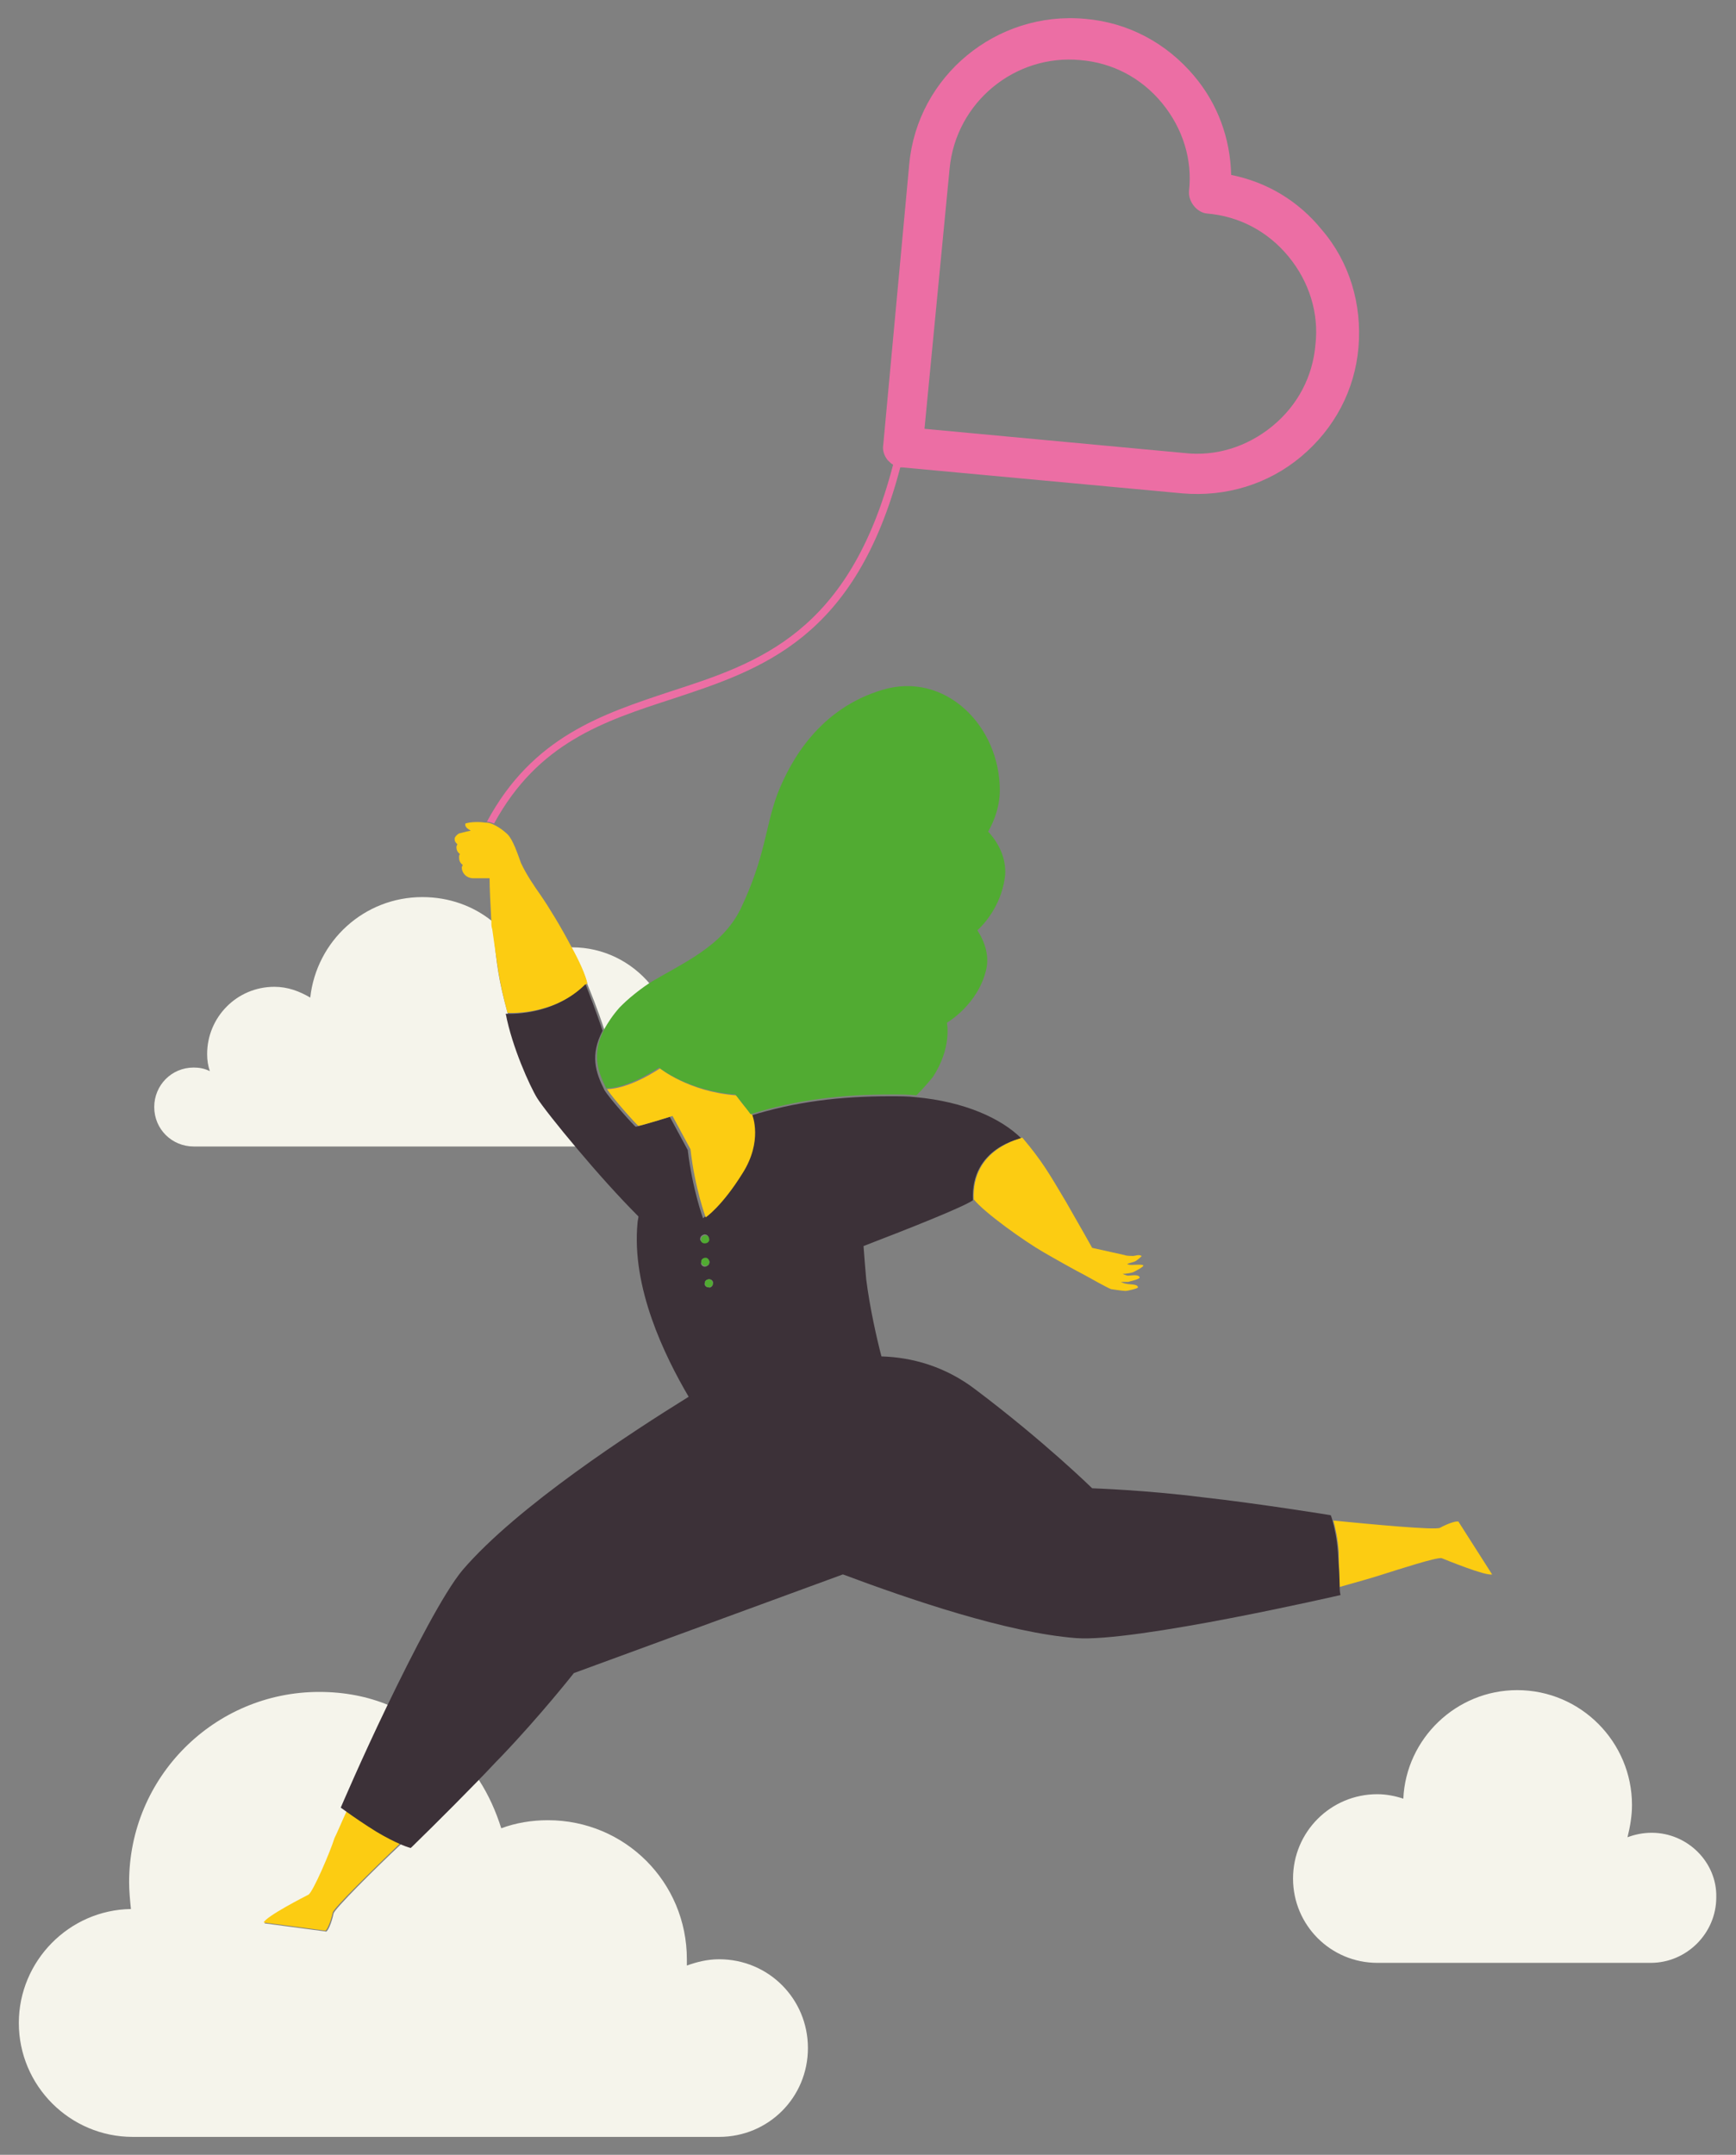
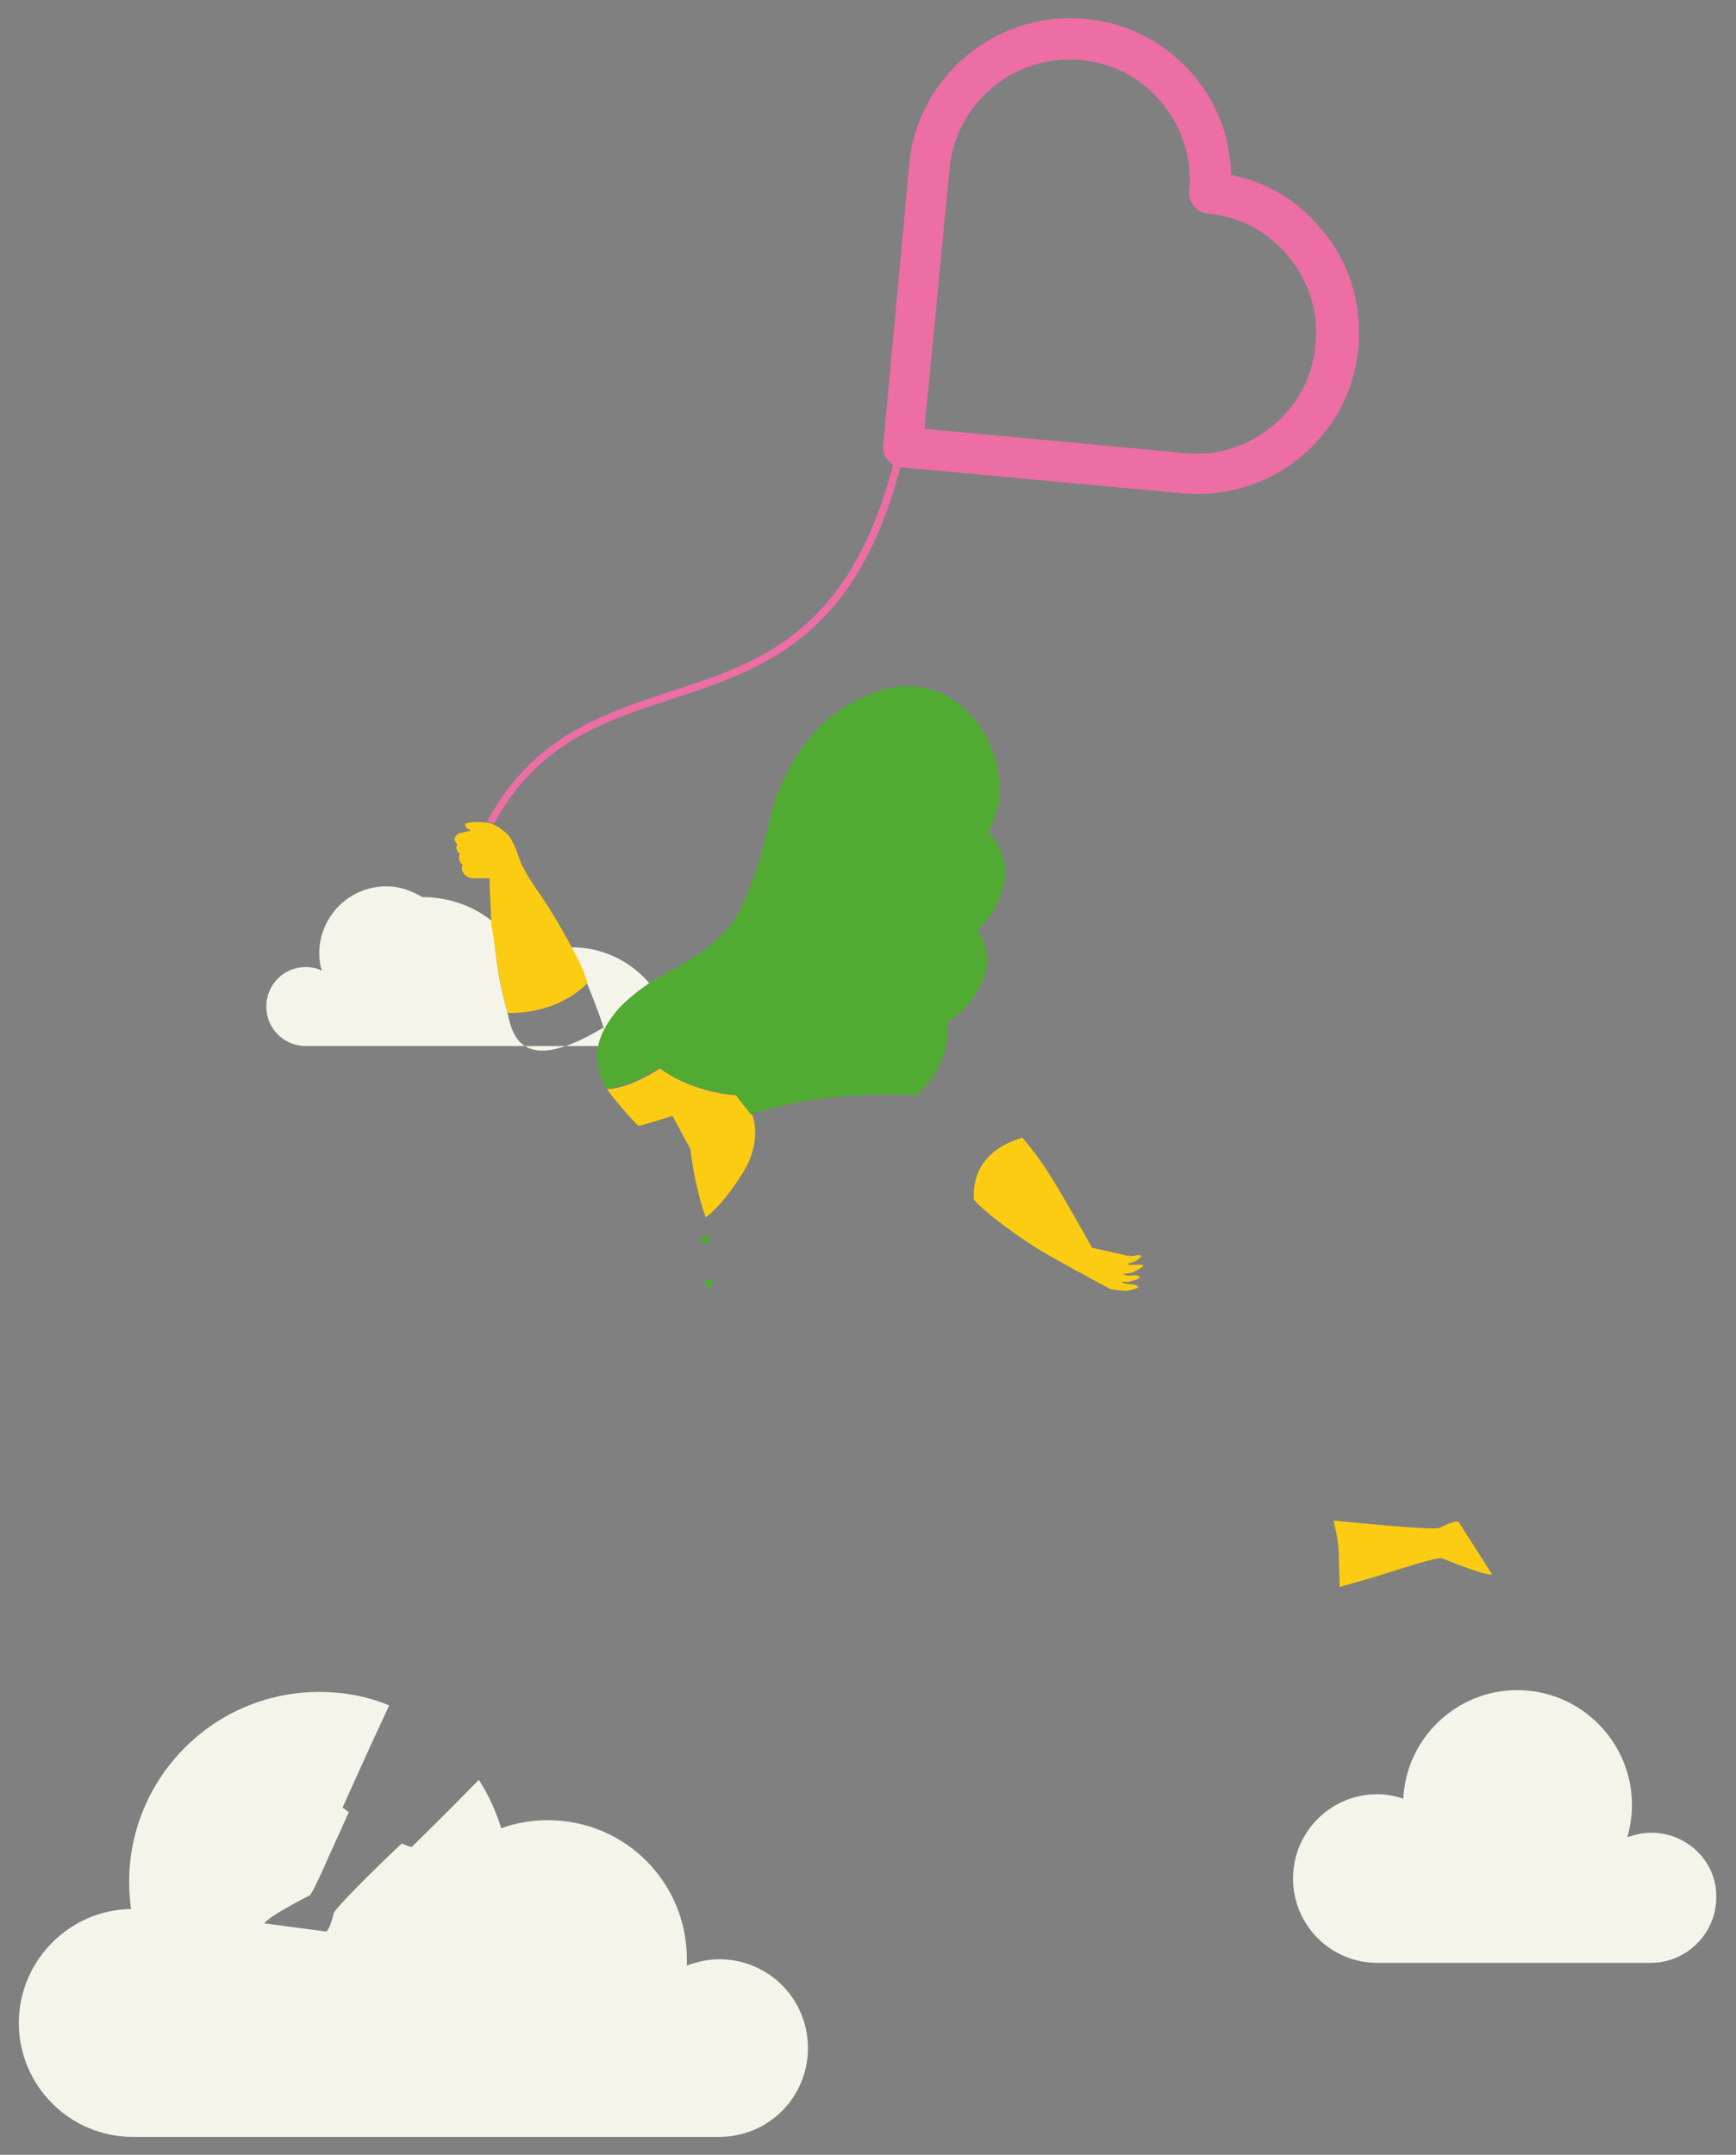
<svg xmlns="http://www.w3.org/2000/svg" version="1.1" id="Capa_1" x="0px" y="0px" viewBox="0 0 193.6 240.2" style="enable-background:new 0 0 193.6 240.2;" xml:space="preserve">
  <rect x="0" y="0" width="193.6" height="240.2" fill="#808080" stroke="none" />
  <style type="text/css">
	.st0{fill:none;}
	.st1{fill:#F5F4EB;}
	.st2{fill:#EC6EA4;}
	.st3{fill:#FCCC12;}
	.st4{fill:#3C3138;}
	.st5{fill:#51AB32;}
</style>
  <g>
-     <path class="st0" d="M142.1,47.5c2.8-2.3,4.5-5.5,4.8-9.1c0.3-3.6-0.7-7.1-3-9.8c-2.3-2.8-5.5-4.5-9.1-4.8c-1.1-0.1-2.2-1.3-2-2.5   c0.3-3.6-0.7-7.1-3-9.8c-2.3-2.8-5.5-4.5-9.1-4.8c-7.4-0.7-14,4.8-14.6,12.1l-2.7,29l29,2.7C135.8,50.9,139.3,49.8,142.1,47.5z" />
    <path class="st1" d="M45.9,205.9c0,0-0.4-0.1-1.1-0.4c-3.1,2.9-7.5,7.3-7.6,7.8c-0.2,1-0.7,2.2-0.9,2l-6.8-0.9   c0.3-0.7,4.6-2.9,5-3.1c0.4-0.2,2.3-4.7,3-6.2c0.3-0.6,0.8-1.8,1.4-3.1c-0.4-0.3-0.7-0.5-0.7-0.5s2.4-5.4,5.2-11.4   c-2.4-1-5-1.5-7.8-1.5c-11.7,0-21.2,9.5-21.2,21.2c0,1,0.1,2,0.2,3c-6.9,0.1-12.5,5.8-12.5,12.7c0,7,5.7,12.7,12.7,12.7h65.4   c5.5,0,9.9-4.4,9.9-9.9c0-5.5-4.4-9.9-9.9-9.9c-1.3,0-2.5,0.3-3.6,0.7c0-0.2,0-0.5,0-0.7c0-8.6-6.9-15.5-15.5-15.5   c-1.8,0-3.6,0.3-5.2,0.9c-0.6-1.9-1.4-3.7-2.5-5.4C49.7,202.2,45.9,205.9,45.9,205.9z" />
    <path class="st1" d="M67.4,114.8c0.4-0.8,1-1.6,1.7-2.4c0.9-1.1,2.1-1.9,3.4-2.7c-2.1-2.5-5.2-4.1-8.7-4.1c0,0,0,0-0.1,0   c0.9,1.6,1.6,3.2,1.8,4.1C66.7,112.6,67.2,114.2,67.4,114.8z" />
-     <path class="st1" d="M56.6,112.9c-1-3.7-1.2-5.2-1.6-9.4c0-0.3,0-0.5-0.1-0.8c-2.1-1.7-4.8-2.7-7.8-2.7c-6.5,0-11.8,4.9-12.5,11.2   c-1.2-0.7-2.5-1.2-4-1.2c-4.2,0-7.5,3.4-7.5,7.5c0,0.7,0.1,1.3,0.3,1.9c-0.6-0.3-1.2-0.4-1.8-0.4c-2.5,0-4.4,2-4.4,4.4   c0,2.5,2,4.4,4.4,4.4h42.2c0.3,0,0.6,0,0.8,0c-2.3-2.7-4.1-5-4.5-5.7C59.3,121,57.3,116.6,56.6,112.9z" />
+     <path class="st1" d="M56.6,112.9c-1-3.7-1.2-5.2-1.6-9.4c0-0.3,0-0.5-0.1-0.8c-2.1-1.7-4.8-2.7-7.8-2.7c-1.2-0.7-2.5-1.2-4-1.2c-4.2,0-7.5,3.4-7.5,7.5c0,0.7,0.1,1.3,0.3,1.9c-0.6-0.3-1.2-0.4-1.8-0.4c-2.5,0-4.4,2-4.4,4.4   c0,2.5,2,4.4,4.4,4.4h42.2c0.3,0,0.6,0,0.8,0c-2.3-2.7-4.1-5-4.5-5.7C59.3,121,57.3,116.6,56.6,112.9z" />
    <path class="st2" d="M75,77.9c10-3.3,20.4-6.7,25.4-25.8c0.1,0,0.1,0,0.2,0l31.3,2.9c4.8,0.4,9.5-1,13.2-4.1   c3.7-3.1,6-7.4,6.4-12.2c0.4-4.8-1-9.5-4.1-13.1c-2.6-3.2-6.1-5.3-10.1-6.1c-0.1-4.1-1.5-7.9-4.1-11c-3.1-3.7-7.4-6-12.2-6.4   c-9.9-0.9-18.7,6.4-19.6,16.2l-2.9,31.3c-0.1,0.6,0.1,1.2,0.5,1.7c0.2,0.2,0.4,0.4,0.6,0.5c-4.9,18.8-15,22.1-24.9,25.3   c-7.5,2.5-15.3,5-20.4,14.5c0.3,0,0.5,0.1,0.8,0.2C60,82.8,67.3,80.4,75,77.9z M105.9,18.8c0.7-7.4,7.3-12.8,14.6-12.1   c3.6,0.3,6.8,2,9.1,4.8c2.3,2.8,3.4,6.3,3,9.8c-0.1,1.2,0.9,2.4,2,2.5c3.6,0.3,6.8,2,9.1,4.8c2.3,2.8,3.4,6.3,3,9.8   c-0.3,3.6-2,6.8-4.8,9.1c-2.8,2.3-6.3,3.4-9.8,3l-29-2.7L105.9,18.8z" />
    <path class="st3" d="M56.6,112.9c0,0,5.2,0.4,8.9-3.3c-0.2-0.9-0.9-2.5-1.8-4.1c-1.1-2.1-2.5-4.4-3.4-5.7c-0.7-1-1.6-2.3-2.2-3.6   c-0.4-1.1-0.9-2.6-1.5-3.2l0,0c0,0-0.7-0.7-1.6-1.1c-0.2-0.1-0.5-0.2-0.8-0.2c0,0,0,0-0.1,0c-0.6-0.1-1.6-0.1-2.2,0.1   c-0.1,0.4,0.3,0.6,0.6,0.8c-0.6,0.1-1.2,0.3-1.3,0.3c-0.2,0.1-0.5,0.4-0.5,0.6c0,0.3,0.1,0.4,0.3,0.6c0,0.1-0.1,0.2-0.1,0.3   c0,0.3,0.1,0.6,0.4,0.8c-0.1,0.1-0.1,0.2-0.1,0.4c0,0.3,0.1,0.6,0.4,0.8c0,0.1-0.1,0.2-0.1,0.3c0,0.6,0.5,1.2,1.3,1.2l1.8,0   c0,1.1,0.1,3,0.2,4.9c0,0.3,0,0.5,0.1,0.8C55.5,107.7,55.6,109.2,56.6,112.9z" />
    <path class="st1" d="M184.2,204.3c-1,0-1.9,0.2-2.7,0.5c0.3-1.2,0.5-2.4,0.5-3.6c0-7-5.7-12.8-12.8-12.8c-6.8,0-12.4,5.4-12.7,12.1   c-0.9-0.3-1.9-0.5-2.9-0.5c-5.2,0-9.4,4.2-9.4,9.4c0,5.2,4.2,9.4,9.4,9.4h30.5c4,0,7.3-3.3,7.3-7.3   C191.5,207.6,188.2,204.3,184.2,204.3z" />
    <path class="st3" d="M149.4,176.9c1.8-0.5,3.9-1.1,4.8-1.4c1.6-0.5,6.2-2,6.6-1.8c0.5,0.2,4.9,2,5.6,1.8l-3.7-5.8   c0-0.3-1.2,0.1-2.1,0.6c-0.5,0.3-7.8-0.4-11.9-0.8c0.2,0.7,0.5,2,0.6,3.5C149.3,174.5,149.4,176,149.4,176.9z" />
-     <path class="st3" d="M34.4,211.2c-0.4,0.2-4.7,2.4-5,3.1l6.8,0.9c0.2,0.2,0.7-1,0.9-2c0.1-0.5,4.5-4.8,7.6-7.8   c-0.7-0.3-1.7-0.8-2.7-1.4c-1.3-0.8-2.5-1.7-3.3-2.2c-0.6,1.3-1.1,2.5-1.4,3.1C36.8,206.5,34.9,210.9,34.4,211.2z" />
-     <path class="st4" d="M149.4,176.9c0-0.9-0.1-2.4-0.2-3.9c-0.1-1.5-0.4-2.8-0.6-3.5c-0.1-0.4-0.2-0.6-0.2-0.6s-8-1.3-14.3-2   c-6.3-0.8-12.3-1-12.3-1s-5.3-5.2-13-11c-3.4-2.6-7.1-3.6-10.5-3.7c-0.5-1.9-1.3-5.4-1.7-8.6c-0.1-1.1-0.2-2.4-0.3-3.7   c5.2-2,11-4.3,12.2-5.1c-0.3-5.9,5.4-6.9,5.4-6.9c-2.2-2.2-6.3-4.1-11.8-4.6c-0.9-0.1-1.8-0.1-2.8-0.1c-5.6,0-10.6,0.6-15.7,2.2   c0,0,1.2,2.9-1.1,6.5c-2.4,3.7-4.1,4.9-4.1,4.9s-1.2-3.3-1.7-7.6l-2-3.7c0,0-3.2,1-3.8,1.1c-0.1,0-2.9-3.1-3.5-4.1l0,0c0,0,0,0,0,0   c-1-2-1.6-3.9-0.2-6.6c-0.2-0.6-0.7-2.1-1.9-5.2c-3.7,3.7-8.9,3.3-8.9,3.3c0.7,3.7,2.7,8.1,3.5,9.4c0.5,0.8,2.3,3.1,4.5,5.7   c2.1,2.5,4.6,5.3,6.8,7.5c0,0.2-0.1,0.5-0.1,0.7c-0.7,7.2,3,14.8,5.7,19.4c-6.3,3.9-19.1,12.2-25.2,19.3c-2.1,2.5-5.5,9.1-8.4,15.1   c-2.9,6-5.2,11.4-5.2,11.4s0.3,0.2,0.7,0.5c0.7,0.5,2,1.4,3.3,2.2c1,0.6,2,1.1,2.7,1.4c0.7,0.3,1.1,0.4,1.1,0.4s3.8-3.7,7.6-7.6   c0.9-0.9,1.7-1.8,2.5-2.6c4.4-4.6,8.1-9.3,8.1-9.3L94,175.5c7.5,2.8,18.3,6.5,26,7.1c6.5,0.5,29.5-4.8,29.5-4.8   S149.4,177.5,149.4,176.9z M79.1,142.6c0.3,0,0.5,0.3,0.4,0.5c0,0.3-0.3,0.5-0.5,0.4c-0.3,0-0.5-0.3-0.4-0.5   C78.6,142.8,78.8,142.6,79.1,142.6z M78.6,141.2c-0.3,0-0.5-0.3-0.4-0.5c0-0.3,0.3-0.5,0.5-0.4c0.3,0,0.5,0.3,0.4,0.5   C79.1,141,78.8,141.2,78.6,141.2z M78.6,137.6c0.3,0,0.5,0.3,0.4,0.5c0,0.3-0.3,0.5-0.5,0.4c-0.3,0-0.5-0.3-0.4-0.5   C78.1,137.8,78.4,137.6,78.6,137.6z" />
    <path class="st5" d="M78.6,138.6c0.3,0,0.5-0.2,0.5-0.4c0-0.3-0.2-0.5-0.4-0.5c-0.3,0-0.5,0.2-0.5,0.4   C78.1,138.4,78.3,138.6,78.6,138.6z" />
-     <path class="st5" d="M79.1,140.7c0-0.3-0.2-0.5-0.4-0.5c-0.3,0-0.5,0.2-0.5,0.4c0,0.3,0.2,0.5,0.4,0.5   C78.8,141.2,79.1,141,79.1,140.7z" />
    <path class="st5" d="M79,143.5c0.3,0,0.5-0.2,0.5-0.4c0-0.3-0.2-0.5-0.4-0.5c-0.3,0-0.5,0.2-0.5,0.4   C78.6,143.3,78.8,143.5,79,143.5z" />
    <path class="st3" d="M82.1,122.1c-5.3-0.4-8.5-3-8.5-3c-3.7,2.4-5.8,2.3-5.9,2.3l0,0c0.6,1,3.4,4.1,3.5,4.1   c0.6-0.1,3.8-1.1,3.8-1.1l2,3.7c0.5,4.4,1.7,7.6,1.7,7.6s1.8-1.2,4.1-4.9c2.3-3.6,1.1-6.5,1.1-6.5c0,0,0,0,0,0S83,123.4,82.1,122.1   z" />
    <path class="st3" d="M108.6,133.7c1.2,1.5,5.7,4.7,7.8,5.9c1.2,0.7,3.7,2.1,4.5,2.5c0.9,0.5,2.5,1.4,3,1.6c0,0,1.3,0.2,1.6,0.2   c0.3,0,1.5-0.3,1.4-0.4c0-0.4-1-0.3-1.3-0.4c-0.1,0-0.4-0.1-0.6-0.2c0.3,0,0.7,0,0.8,0c0.3-0.1,1.3-0.3,1.3-0.5   c-0.1-0.4-1-0.2-1.3-0.2c-0.1,0-0.4-0.1-0.6-0.2c0.3,0,1-0.1,1.2-0.2c0.2-0.1,1-0.5,1.1-0.7c0.1-0.2-1-0.1-1.3-0.1   c-0.1,0-0.3,0-0.5-0.1c0.2-0.1,0.7-0.2,0.9-0.3c0.2-0.1,0.8-0.6,0.7-0.6c-0.3-0.2-0.7,0-0.9,0c-0.3,0-0.8,0-1-0.1l-3.6-0.8   c0,0-1.4-2.5-2.9-5.1c-1.9-3.2-2.7-4.6-4.9-7.2C114.1,126.9,108.3,127.9,108.6,133.7z" />
    <path class="st5" d="M69.1,112.3c-0.8,0.9-1.3,1.7-1.7,2.4c-1.4,2.7-0.8,4.6,0.2,6.6c0,0,0,0,0,0c0.2,0,2.2,0.1,5.9-2.3   c0,0,3.2,2.6,8.5,3c1,1.2,1.7,2.2,1.7,2.2s0,0,0,0c5.1-1.6,10.1-2.2,15.7-2.2c1,0,1.9,0,2.8,0.1c0.7-0.7,1.3-1.4,1.8-2   c2.2-3.3,1.6-6.1,1.6-6.1s3.5-2,4.4-6c0.3-1.4-0.1-2.9-1-4.3c1.1-1,2.8-3.2,3.1-6.2c0.1-1.7-0.6-3.4-1.9-4.8c0.8-1.4,1.3-3,1.3-4.6   c0-7.2-6.1-13.3-13.1-11.2c-7,2.1-10.2,7.8-11.7,11.6c-1.4,3.8-1.3,6.9-4.1,12.8c-2.1,4.3-6.6,6.1-10.2,8.3   C71.2,110.4,70.1,111.3,69.1,112.3z" />
  </g>
</svg>